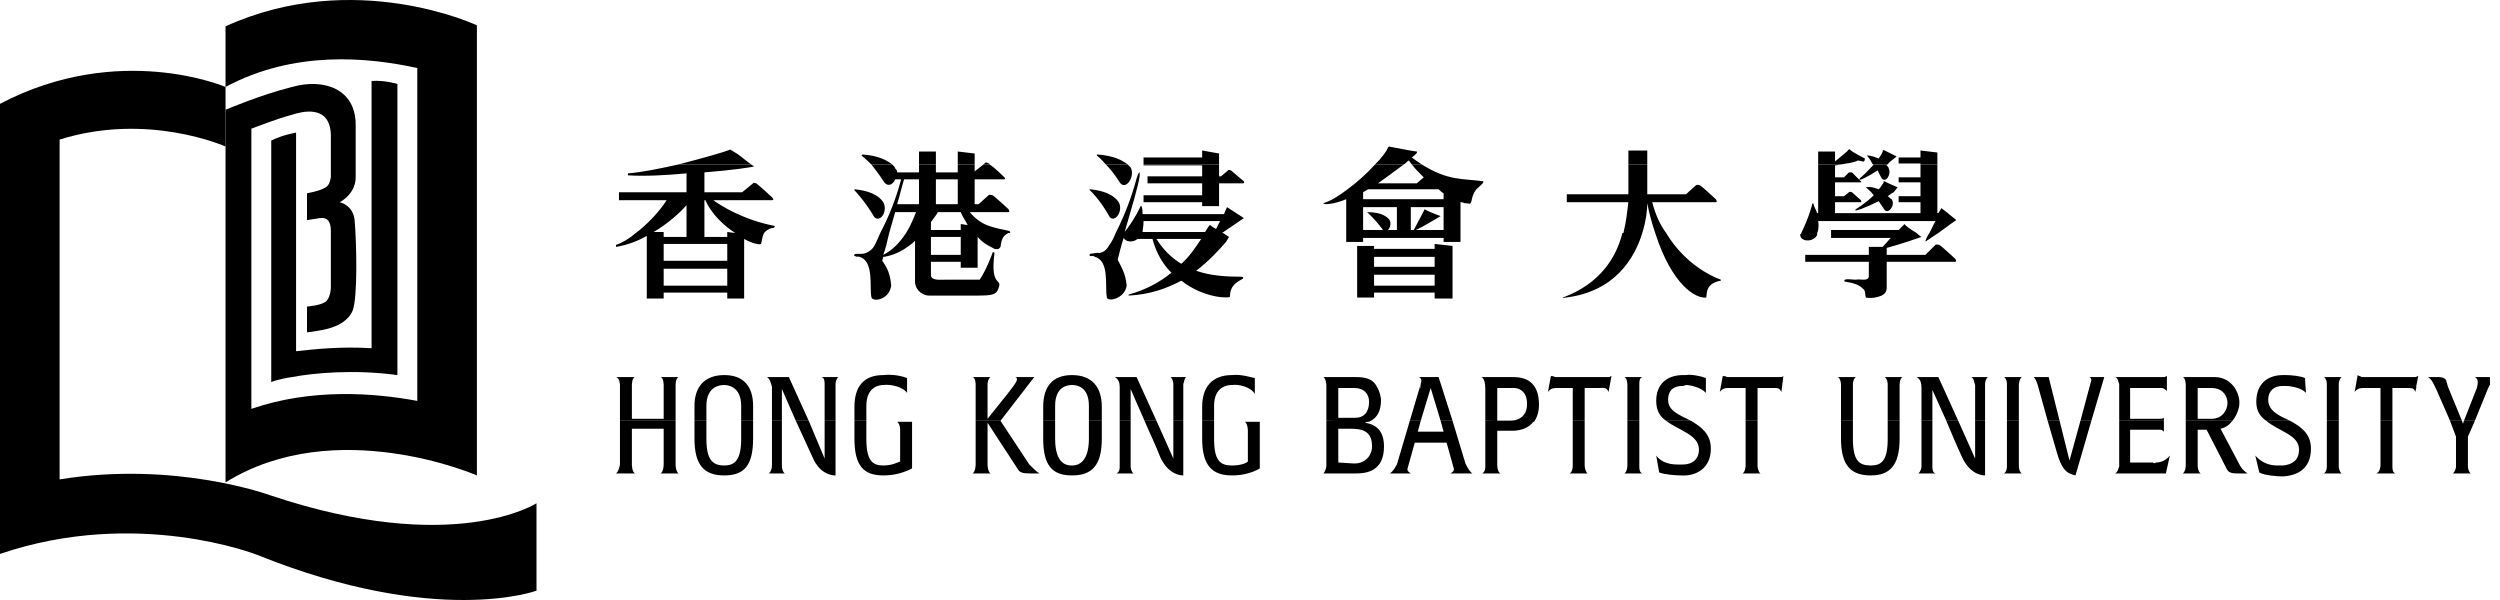
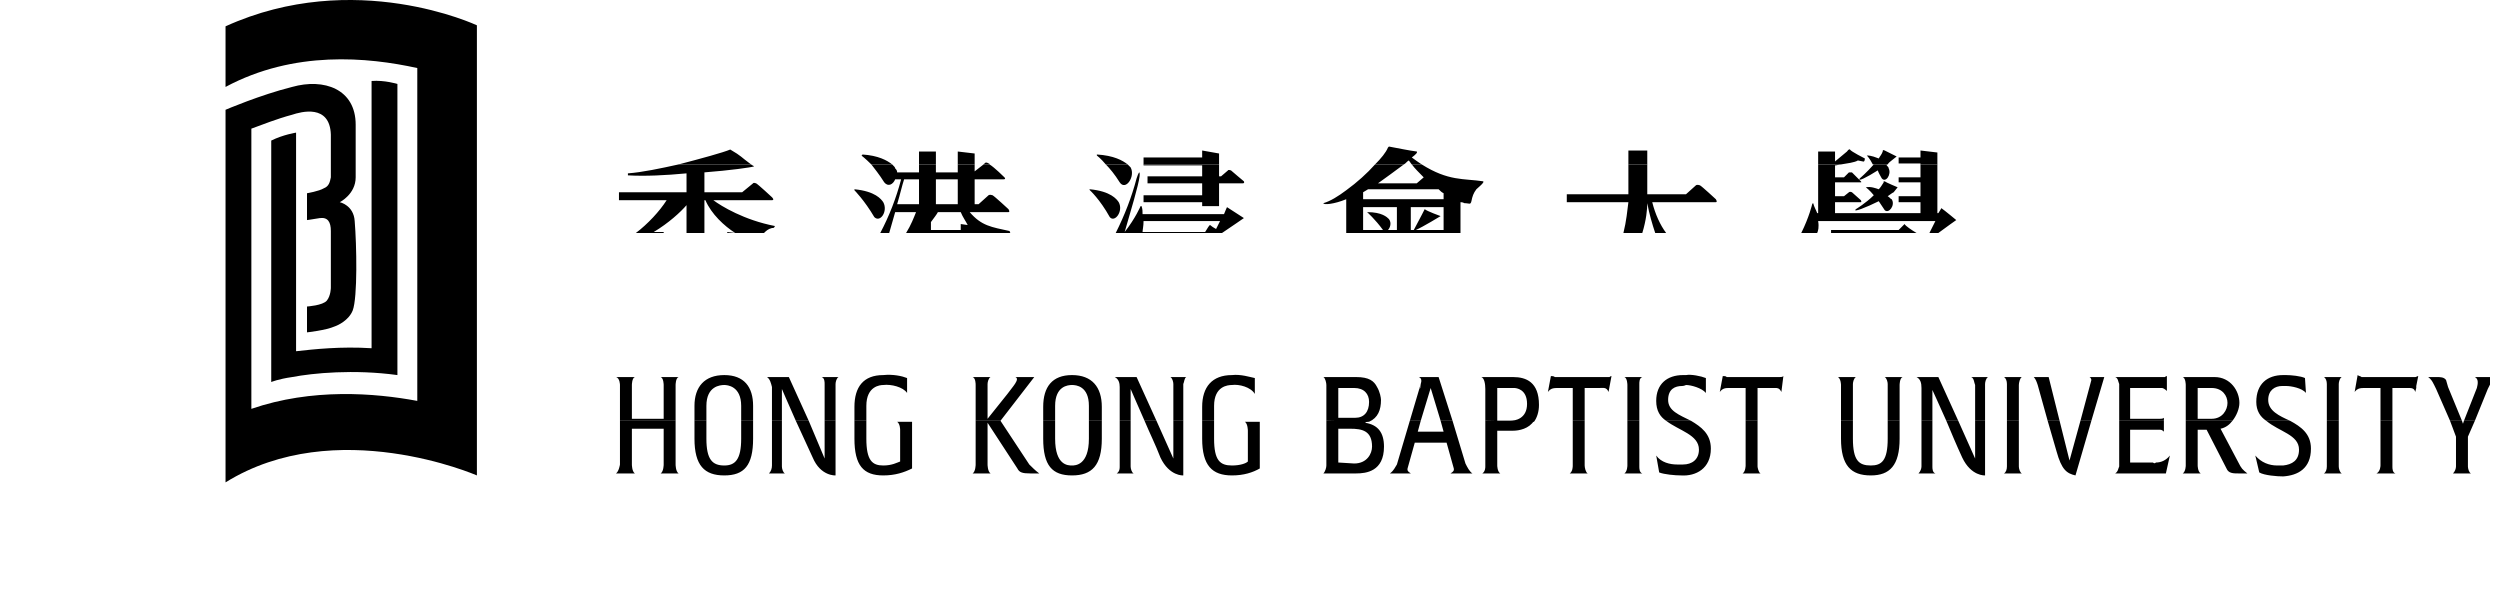
<svg xmlns="http://www.w3.org/2000/svg" width="200" height="48" viewBox="0 0 200 48" fill="none">
  <g clip-path="url(#clip0_2222_8662)">
-     <path fill-rule="evenodd" clip-rule="evenodd" d="M0 44.314C10.969 40.578 20.586 44.393 20.586 44.393C34.972 50.196 42.92 47.255 42.92 47.255V40.26C42.92 40.26 36.323 44.552 21.619 39.624C21.619 39.624 14.068 36.842 4.769 38.352V11.167C11.843 8.941 18.043 11.723 18.043 11.723V6.955C18.043 6.955 9.538 3.298 0 8.305V44.314Z" fill="black" />
    <path fill-rule="evenodd" clip-rule="evenodd" d="M38.152 2.025C38.152 2.025 28.375 -2.585 18.043 2.106V6.955C23.527 4.013 29.408 4.569 33.383 5.444V32.072C29.965 31.436 24.957 31.039 20.109 32.708V10.292C20.983 9.974 22.175 9.497 23.368 9.18C24.083 8.941 26.388 8.305 26.468 10.77C26.468 11.962 26.468 12.598 26.468 14.188C26.388 14.586 26.309 14.903 25.911 15.061C25.514 15.301 24.56 15.459 24.56 15.459V17.605C24.56 17.605 24.639 17.605 25.593 17.446C26.229 17.367 26.468 17.764 26.468 18.48C26.468 19.99 26.468 23.011 26.468 23.011C26.468 23.011 26.468 23.647 26.15 24.044C25.832 24.441 24.56 24.521 24.56 24.521V26.588C24.56 26.588 26.07 26.428 26.785 26.11C27.024 26.031 27.898 25.634 28.216 24.839C28.613 23.805 28.534 19.593 28.375 17.685C28.296 16.413 27.183 16.175 27.183 16.175C27.183 16.175 28.454 15.539 28.454 14.188C28.454 12.598 28.454 10.848 28.454 9.974C28.454 7.112 25.911 6.239 23.368 6.955C20.824 7.59 18.043 8.782 18.043 8.782V38.59C26.865 33.105 38.152 38.034 38.152 38.034V2.025Z" fill="black" />
    <path fill-rule="evenodd" clip-rule="evenodd" d="M31.793 30.006C28.296 29.529 25.037 29.847 23.368 30.165C22.255 30.324 21.699 30.562 21.699 30.562V11.246C22.652 10.77 23.686 10.61 23.686 10.61V28.098C25.116 27.939 27.262 27.701 29.726 27.859V6.478C30.76 6.397 31.793 6.715 31.793 6.715V30.006Z" fill="black" />
-     <path fill-rule="evenodd" clip-rule="evenodd" d="M53.094 18.638V18.956H54.922V18.638H56.353V18.956H58.181V18.638H61.121C60.963 18.956 60.963 19.274 60.883 19.514C60.804 19.593 60.248 19.514 59.532 19.116V23.885H58.181V23.408H53.094V23.885H51.743V18.877C51.028 19.274 50.233 19.593 49.279 19.752V19.593C49.756 19.433 50.312 19.116 50.869 18.638H53.094ZM71.136 18.638C70.978 19.354 70.819 19.99 70.66 20.388C71.454 19.99 72.011 19.354 72.488 18.638H80.674C80.197 18.877 80.118 19.195 80.039 19.752C79.959 19.832 79.959 19.99 79.561 19.911C79.323 19.752 78.767 19.593 78.21 18.956V21.421H76.859V20.944H74.475V22.057C74.554 22.454 75.19 22.375 75.588 22.375C76.303 22.375 78.131 22.375 78.37 22.375C78.925 21.58 79.403 20.229 79.403 20.229C79.403 20.149 79.482 20.149 79.561 20.229C79.164 23.249 80.356 22.057 79.8 23.249C79.641 23.567 79.243 23.647 78.29 23.647C77.177 23.647 75.667 23.647 74.316 23.647C73.918 23.647 73.283 23.329 73.203 22.613V19.274C72.488 19.911 71.693 20.388 70.739 20.547H70.66L70.58 20.865C70.978 21.421 71.216 21.898 71.296 22.852C71.136 24.044 69.706 24.203 69.706 23.726C69.547 23.011 69.945 20.865 68.752 20.547C68.514 20.467 68.672 20.626 68.355 20.467C68.275 20.388 68.355 20.388 68.434 20.308H68.911C69.467 20.308 69.865 19.832 69.945 19.673C70.103 19.354 70.263 19.036 70.421 18.638H71.136ZM97.843 18.638L98.319 18.956L98.081 19.354C97.525 19.99 96.73 20.865 95.696 21.66C96.809 22.057 98.081 22.136 99.194 22.136C99.352 22.136 99.512 22.136 99.432 22.295C99.035 22.534 98.399 22.772 98.399 23.726C98.399 23.885 96.332 23.885 94.504 22.454C93.312 23.09 91.961 23.567 90.292 23.647V23.567C91.723 23.169 92.835 22.534 93.71 21.818C93.074 21.182 92.517 20.308 92.199 19.116H91.007C90.61 19.433 90.053 19.354 89.894 19.036C89.656 19.752 89.497 20.467 89.417 20.785C89.735 21.421 90.053 21.898 90.133 22.852C89.974 23.965 88.463 24.203 88.543 23.726C88.384 22.931 88.781 20.865 87.589 20.547C87.351 20.388 87.51 20.547 87.192 20.467C87.112 20.388 87.192 20.388 87.192 20.308L87.748 20.229C88.305 20.308 88.622 19.832 88.702 19.673C88.94 19.354 89.099 19.036 89.258 18.638H97.843ZM116.839 18.638V19.354H115.488V19.036H109.049V19.354H107.698V18.638H116.839ZM131.384 18.638C130.749 20.706 129.158 23.329 125.264 23.805C125.105 23.805 125.025 23.885 125.025 23.805C128.046 22.693 129.317 20.547 129.794 18.638H131.384ZM133.291 18.638C134.722 21.024 136.789 22.057 137.663 22.375V22.454C136.233 22.693 136.63 23.805 136.471 23.805C135.676 23.885 133.768 22.852 132.417 18.638H133.291ZM145.373 18.638C145.373 18.718 145.373 18.718 145.373 18.797C145.055 19.433 143.942 19.354 144.022 18.718C144.101 18.718 144.101 18.718 144.101 18.638H145.373ZM153.321 18.638C153.48 18.797 153.718 18.956 153.718 18.956C153.718 18.956 151.891 19.593 150.936 19.832V20.388H154.036L154.831 19.593C154.831 19.593 154.91 19.514 155.149 19.593C155.308 19.673 156.421 20.706 156.421 20.706C156.421 20.706 156.58 20.944 156.421 20.944H150.936V22.931C150.936 23.408 150.777 23.487 150.539 23.647C150.142 23.805 149.744 23.885 149.267 23.805C149.188 23.567 149.267 23.249 149.029 23.09C148.631 22.693 148.076 22.613 147.598 22.534C147.518 22.454 147.518 22.454 147.598 22.375C147.836 22.295 148.155 22.375 148.473 22.375C148.791 22.295 149.426 22.534 149.506 22.136V20.944H144.419V20.388H149.506V19.752H150.618L151.254 19.036H146.485V18.638H153.321ZM155.069 18.638C154.434 19.036 153.957 19.433 154.036 19.274C154.116 19.036 154.195 18.877 154.354 18.638H155.069ZM109.924 21.342H114.771V20.547H109.924V21.342ZM114.771 21.977H109.924V22.852H114.771V21.977ZM114.771 23.408H109.924V23.805H108.572V19.673H109.924V19.911H114.771V19.514L116.203 19.673V23.885H114.771V23.408ZM58.181 20.865V19.514H53.094V20.865H58.181ZM94.504 21.103C95.14 20.547 95.617 19.832 96.094 19.116H92.517C93.074 19.99 93.71 20.626 94.504 21.103ZM74.475 20.388H76.859V18.956H74.475V20.388ZM58.181 22.852V21.5H53.094V22.852H58.181Z" fill="black" />
    <path fill-rule="evenodd" clip-rule="evenodd" d="M60.088 13.154C60.168 13.234 60.248 13.233 60.327 13.313C60.088 13.393 58.419 13.631 56.353 13.79V15.38H59.373L60.248 14.664C60.248 14.664 60.248 14.586 60.486 14.664C60.645 14.743 61.757 15.778 61.757 15.778C61.757 15.778 61.996 16.016 61.757 16.016H57.068C57.704 16.493 59.532 17.605 61.996 18.082C61.916 18.241 61.916 18.241 61.757 18.241C61.439 18.321 61.281 18.48 61.121 18.638H58.181L58.181 18.559L58.817 18.638C57.943 18.082 56.91 17.129 56.432 16.016H56.353L56.353 18.638H54.922L54.922 16.413C54.445 16.97 53.492 17.844 52.299 18.559H53.094L53.094 18.638H50.869C51.822 17.923 52.776 16.89 53.332 16.016H49.517V15.38H54.922V13.869C53.253 14.028 51.584 14.108 50.233 14.028V13.869C51.345 13.79 52.856 13.472 54.286 13.154H60.088ZM71.375 13.154C71.534 13.313 71.614 13.393 71.614 13.472C71.693 13.551 71.772 13.631 71.772 13.79H73.521V13.154H74.872V13.79H76.621V13.154H77.972V13.71L78.687 13.154H79.164C79.561 13.393 80.356 14.188 80.356 14.188C80.356 14.188 80.515 14.346 80.277 14.346H77.972V16.334H78.29L79.085 15.619C79.085 15.619 79.164 15.539 79.403 15.619C79.561 15.698 80.674 16.731 80.674 16.731C80.674 16.731 80.833 16.97 80.674 16.97H77.575C78.528 18.082 79.323 18.162 80.754 18.48C80.833 18.559 80.754 18.559 80.833 18.638C80.754 18.638 80.674 18.638 80.674 18.638H72.488C72.885 18.003 73.124 17.367 73.283 16.97H71.614C71.454 17.526 71.296 18.082 71.136 18.638H70.421C71.136 17.288 71.693 15.857 72.09 14.346H71.614C71.454 14.743 71.057 14.983 70.739 14.586C70.342 13.949 69.945 13.472 69.706 13.154H71.375ZM90.212 13.154C90.371 13.313 90.451 13.393 90.451 13.393C90.848 14.108 90.053 15.301 89.576 14.586C89.179 13.949 88.781 13.472 88.463 13.154H90.212ZM97.525 13.154V14.108H97.683L98.24 13.631C98.24 13.631 98.24 13.551 98.478 13.631C98.558 13.71 99.512 14.506 99.512 14.506C99.512 14.506 99.591 14.664 99.432 14.664H97.525V16.493H96.173V16.175H91.484V15.619H96.173V14.664H91.802V14.108H96.173V13.234H91.484V13.154H97.525ZM112.308 13.154C111.673 13.631 110.798 14.267 110.242 14.664H113.341L113.897 14.188C113.5 13.79 113.182 13.472 112.944 13.154H113.738C115.885 14.506 117.077 14.267 118.667 14.506V14.586C118.588 14.743 118.27 14.983 118.11 15.141C117.873 15.459 117.792 15.698 117.713 16.096C117.633 16.413 117.555 16.254 117.156 16.254C116.997 16.175 116.918 16.175 116.839 16.175L116.839 18.638H107.698L107.698 15.937C106.744 16.334 105.871 16.413 105.871 16.254C106.426 16.096 107.063 15.698 107.698 15.221C108.572 14.586 109.367 13.869 110.004 13.154H112.308ZM131.782 13.154V15.539H134.881L135.676 14.824C135.676 14.824 135.755 14.743 135.994 14.824C136.152 14.903 137.266 15.937 137.266 15.937C137.266 15.937 137.424 16.175 137.266 16.175H132.179C132.417 17.129 132.815 18.003 133.291 18.638H132.417C132.179 17.923 131.941 17.129 131.782 16.254C131.782 16.731 131.702 17.605 131.384 18.638L129.873 18.638C130.112 17.685 130.191 16.811 130.271 16.175H125.343V15.539H130.271V13.154H131.782ZM147.28 13.154C147.121 13.154 146.962 13.234 146.803 13.234V14.188H147.518L147.916 13.79C147.916 13.79 147.996 13.79 148.155 13.79C148.233 13.869 148.87 14.506 148.87 14.506C148.87 14.506 148.95 14.586 148.87 14.586H146.803V15.698H147.518L147.916 15.38C147.916 15.38 147.996 15.301 148.155 15.38C148.233 15.459 148.87 16.016 148.87 16.016C148.87 16.016 148.95 16.175 148.87 16.175H146.803V17.049H153.639V16.175H151.891V15.698H153.639V14.586H151.891V14.188H153.639V13.154H154.99V17.049H155.069C155.228 16.811 155.308 16.652 155.308 16.652C155.546 16.811 156.501 17.605 156.501 17.605C156.501 17.605 155.705 18.162 155.069 18.638H154.354C154.513 18.321 154.672 18.003 154.831 17.685H145.452C145.532 18.162 145.452 18.48 145.373 18.638H144.101C144.737 17.367 144.975 16.334 144.975 16.334C144.975 16.254 144.975 16.334 145.055 16.254C145.134 16.572 145.293 16.811 145.373 17.049H145.452V13.154H147.28ZM151.016 13.154C150.936 13.154 150.936 13.154 150.936 13.234C151.016 13.313 151.096 13.393 151.096 13.472C151.333 13.949 150.857 14.664 150.539 14.267C150.459 14.108 150.3 13.869 150.221 13.631C149.347 14.188 148.552 14.586 148.791 14.267C148.791 14.267 149.347 13.79 149.903 13.154H149.824H151.016ZM89.258 18.638C89.974 17.208 90.53 15.778 90.928 14.267C91.245 13.313 91.166 14.108 91.166 14.108C91.087 14.824 90.451 16.89 89.974 18.559C90.848 17.446 91.245 16.493 91.245 16.493H91.325C91.405 16.731 91.405 16.89 91.405 17.129H97.922C98.081 16.731 98.16 16.572 98.16 16.572C98.399 16.731 99.512 17.446 99.512 17.446C99.512 17.446 98.478 18.162 97.763 18.638L97.843 18.638H89.258ZM146.485 18.638V18.4H151.891C152.209 18.082 152.366 17.923 152.366 17.923C152.447 18.082 152.924 18.4 153.321 18.638H146.485ZM111.752 16.572H109.049V18.4H110.64C110.004 17.526 109.367 16.97 109.367 16.97C110.56 16.97 110.957 17.367 111.116 17.526C111.355 17.844 111.196 18.241 111.037 18.4H111.752V16.572ZM109.049 15.937H115.488V15.459C115.329 15.38 115.249 15.301 115.089 15.141H109.446C109.288 15.221 109.208 15.301 109.049 15.38V15.937ZM74.872 14.346V16.334H76.621V14.346H74.872ZM113.103 18.4C113.659 17.367 113.977 16.731 113.977 16.731C114.137 16.89 115.249 17.288 115.249 17.288C115.249 17.288 113.818 18.162 113.262 18.4H115.488V16.572H112.864V18.4H113.103ZM97.286 18.321L97.604 17.685H91.484C91.484 18.082 91.405 18.4 91.405 18.559H96.412C96.571 18.321 96.73 18.003 96.809 18.003C96.889 18.082 97.127 18.241 97.286 18.321ZM74.475 18.4H76.859V17.923L77.416 18.003C77.257 17.685 77.018 17.367 76.859 16.97H75.031C74.952 17.129 74.713 17.446 74.475 17.764V18.4ZM72.329 14.346C72.17 14.824 72.011 15.539 71.772 16.334H73.521V14.346H72.329ZM69.945 17.367C69.149 16.016 68.355 15.221 68.355 15.221C68.355 15.141 68.355 15.141 68.355 15.141C70.024 15.301 70.501 15.937 70.66 16.175C71.057 16.89 70.421 17.844 69.945 17.367ZM88.781 17.367C87.987 15.937 87.192 15.221 87.192 15.221C87.112 15.141 87.192 15.141 87.192 15.141C88.861 15.301 89.338 15.937 89.497 16.175C89.894 16.89 89.179 17.844 88.781 17.367ZM150.777 16.811C150.618 16.572 150.459 16.334 150.3 16.096C149.347 16.572 148.155 17.049 148.473 16.731C148.473 16.731 149.267 16.254 149.903 15.619C149.585 15.221 149.267 14.983 149.267 14.983C149.665 14.903 150.062 15.061 150.3 15.141C150.459 14.983 150.539 14.824 150.698 14.586C150.698 14.586 150.618 14.506 150.777 14.506C150.857 14.586 151.811 14.983 151.811 14.983L151.493 15.38C151.333 15.459 151.254 15.539 151.016 15.698C151.175 15.778 151.254 15.937 151.333 15.937C151.651 16.413 151.096 17.129 150.777 16.811Z" fill="black" />
    <path fill-rule="evenodd" clip-rule="evenodd" d="M54.286 13.154C56.114 12.677 57.863 12.2 58.419 11.962C59.373 12.518 59.214 12.518 60.088 13.154H54.286ZM69.706 13.154C69.229 12.677 68.911 12.439 68.911 12.439C68.911 12.439 68.99 12.439 68.99 12.359C70.263 12.439 70.978 12.836 71.375 13.154H69.706ZM73.521 13.154L73.521 12.121H74.872L74.872 13.154H73.521ZM76.621 13.154V12.121L77.972 12.28V13.154H76.621ZM78.687 13.154L78.767 13.075C78.767 13.075 78.846 12.916 79.085 13.075C79.085 13.075 79.164 13.075 79.164 13.154H78.687ZM88.463 13.154C88.066 12.677 87.748 12.439 87.748 12.439V12.359C89.099 12.439 89.815 12.836 90.212 13.154H88.463ZM91.484 13.154L91.484 12.598H96.173V12.04L97.525 12.28L97.525 13.154H91.484ZM110.004 13.154C110.479 12.677 110.878 12.2 111.037 11.803L111.116 11.723C111.99 11.883 112.705 12.04 113.341 12.121C113.421 12.2 113.262 12.359 112.944 12.598C113.262 12.836 113.5 12.995 113.738 13.154H112.944C112.864 13.075 112.785 12.916 112.706 12.836C112.547 12.916 112.467 13.075 112.308 13.154H110.004ZM130.271 13.154V12.04H131.782V13.154H130.271ZM145.452 13.154L145.452 12.121H146.803V12.916L147.758 12.121C147.758 12.121 147.916 11.883 147.996 11.962C148.076 12.121 149.188 12.677 149.188 12.677C149.188 12.677 149.188 12.995 149.029 12.916L148.631 12.836C148.393 12.995 147.758 13.075 147.28 13.154H145.452ZM149.824 13.154C149.585 12.677 149.347 12.439 149.347 12.439C149.744 12.439 150.062 12.598 150.3 12.677C150.38 12.518 150.539 12.359 150.618 12.121C150.618 12.04 150.618 11.962 150.777 12.04L151.732 12.518L151.333 12.836C151.254 12.916 151.096 12.995 151.016 13.154H149.824ZM153.639 13.154V13.075H151.891V12.598H153.639V12.04L154.99 12.2V13.154H153.639Z" fill="black" />
    <path fill-rule="evenodd" clip-rule="evenodd" d="M54.048 33.663V37.16C54.048 37.16 54.048 37.716 54.286 37.875H52.856C53.094 37.716 53.094 37.16 53.094 37.16V34.298H50.551V37.16C50.551 37.16 50.551 37.716 50.789 37.875H49.279C49.517 37.716 49.597 37.16 49.597 37.16V33.663H54.048ZM55.558 33.663V35.093C55.558 37.239 56.353 38.034 57.943 38.034C59.532 38.034 60.248 37.239 60.248 35.093V33.663H59.294V35.093C59.294 36.762 58.817 37.239 57.943 37.239C56.989 37.239 56.512 36.762 56.512 35.093V33.663H55.558ZM62.552 33.663V37.319C62.552 37.477 62.632 37.795 62.791 37.875H61.519C61.678 37.716 61.757 37.477 61.757 37.239V33.663H62.552ZM64.698 33.663L65.97 36.683V33.663H66.844V38.034C66.844 38.034 65.652 38.113 65.016 36.603C64.539 35.57 64.063 34.536 63.665 33.663H64.698ZM68.355 33.663V35.093C68.355 37.239 69.07 38.034 70.66 38.034C71.614 38.034 72.329 37.795 72.965 37.477V33.742H71.772C72.011 33.901 72.011 34.378 72.011 34.378V36.921C71.772 37.001 71.375 37.239 70.66 37.239C69.785 37.239 69.308 36.842 69.308 35.093V33.663H68.355ZM80.039 33.663L82.344 37.16C82.582 37.398 82.82 37.637 83.138 37.875H82.423C81.787 37.875 81.548 37.795 81.39 37.477L79.005 33.821V37.16C79.005 37.16 79.005 37.716 79.243 37.875H77.813C78.052 37.716 78.052 37.16 78.052 37.16V33.663H80.039ZM83.456 33.663V35.093C83.456 37.239 84.172 38.034 85.761 38.034C87.351 38.034 88.145 37.239 88.145 35.093V33.663H87.112V35.093C87.112 37.239 86 37.239 85.761 37.239C85.443 37.239 84.41 37.239 84.41 35.093V33.663H83.456ZM90.451 33.663V37.319C90.451 37.477 90.53 37.795 90.689 37.875H89.338C89.576 37.716 89.576 37.477 89.576 37.319V33.663H90.451ZM92.517 33.663L93.868 36.683V33.663H94.663V38.034C94.663 38.034 93.55 38.113 92.835 36.603C92.438 35.57 91.961 34.616 91.563 33.663H92.517ZM96.173 33.663V35.093C96.173 37.239 96.968 38.034 98.558 38.034C99.512 38.034 100.227 37.795 100.783 37.477V33.742H99.591C99.829 33.901 99.829 34.457 99.829 34.457V36.921C99.67 37.08 99.194 37.239 98.558 37.239C97.604 37.239 97.127 36.842 97.127 35.093V33.663H96.173ZM109.526 33.663C109.446 33.742 109.288 33.742 109.208 33.821C110.242 33.98 110.719 34.616 110.719 35.729C110.719 37.716 109.288 37.875 108.493 37.875H105.871C106.029 37.716 106.109 37.398 106.109 37.239V33.663H109.526ZM115.249 33.663L115.488 34.536H113.421L113.659 33.663H112.785L111.752 37.16C111.593 37.398 111.514 37.637 111.196 37.875H112.864C112.626 37.716 112.547 37.637 112.626 37.398L113.182 35.411H115.726L116.282 37.398C116.362 37.637 116.282 37.716 116.044 37.875H117.792C117.555 37.716 117.395 37.398 117.236 37.08L116.203 33.663H115.249ZM122.72 33.663C122.322 34.298 121.528 34.457 121.051 34.457H119.78V37.239C119.78 37.239 119.78 37.716 120.018 37.875H118.588C118.825 37.716 118.825 37.398 118.825 37.319V33.663H122.72ZM126.773 33.663V37.239C126.773 37.398 126.853 37.795 127.013 37.875H125.581C125.82 37.716 125.82 37.319 125.82 37.239V33.663H126.773ZM131.146 33.663V37.319C131.146 37.477 131.146 37.795 131.384 37.875H129.954C130.191 37.716 130.191 37.239 130.191 37.239V33.663H131.146ZM135.279 33.663C136.074 34.139 136.868 34.696 136.868 35.888C136.868 37.477 135.676 38.113 134.483 38.034C134.007 38.034 133.132 37.955 132.735 37.795L132.497 36.444C132.894 37.001 133.609 37.16 134.165 37.16H134.642C135.357 37.16 135.915 36.762 135.915 35.968C135.915 34.775 134.324 34.457 133.291 33.663H135.279ZM140.604 33.663V37.319C140.604 37.398 140.683 37.795 140.842 37.875H139.412C139.65 37.716 139.65 37.239 139.65 37.239V33.663H140.604ZM148.233 33.663V35.093C148.233 36.842 148.711 37.239 149.665 37.239C150.539 37.239 151.016 36.842 151.016 35.093V33.663H151.969V35.093C151.969 37.239 151.174 38.034 149.665 38.034C148.076 38.034 147.28 37.239 147.28 35.093V33.663H148.233ZM154.592 33.663V37.319C154.592 37.477 154.592 37.795 154.831 37.875H153.48C153.639 37.716 153.718 37.477 153.718 37.319V33.663H154.592ZM156.66 33.663L158.01 36.683V33.663H158.805V38.034C158.805 38.034 157.693 38.113 156.977 36.603C156.501 35.57 156.102 34.616 155.705 33.663H156.66ZM161.508 33.663V37.319C161.508 37.477 161.587 37.795 161.746 37.875H160.315C160.475 37.795 160.554 37.557 160.554 37.319V33.663H161.508ZM164.767 33.663L165.561 36.842L166.435 33.663H167.309L166.594 36.126L166.038 38.034C165.323 37.875 164.926 37.557 164.528 36.126L163.813 33.663H164.767ZM173.111 33.663V34.536C173.033 34.457 172.953 34.378 172.793 34.378H170.41V37.001H172.476C172.874 37.001 173.271 36.842 173.589 36.444L173.271 37.875H169.218C169.456 37.716 169.456 37.477 169.536 37.319V33.663H173.111ZM178.596 33.663C178.358 33.98 178.04 34.218 177.643 34.298L179.073 37.001C179.311 37.477 179.391 37.557 179.788 37.875H179.073C178.676 37.875 178.278 37.875 178.119 37.477L176.529 34.378H175.814V37.239C175.814 37.239 175.814 37.716 176.052 37.875H174.622C174.86 37.716 174.86 37.239 174.86 37.239V33.663H178.596ZM183.206 33.663C184.08 34.139 184.875 34.696 184.875 35.888C184.875 37.477 183.842 38.034 182.65 38.113C182.173 38.113 181.139 38.034 180.742 37.795L180.424 36.444C180.902 37.001 181.537 37.239 182.173 37.239H182.65C183.365 37.16 183.921 36.842 183.921 35.968C183.921 34.775 182.332 34.536 181.299 33.663H183.206ZM187.101 33.663V37.319C187.101 37.477 187.18 37.795 187.339 37.875H185.909C186.068 37.795 186.147 37.557 186.147 37.319V33.663H187.101ZM191.393 33.663V37.319C191.393 37.477 191.393 37.795 191.631 37.875H190.121C190.439 37.716 190.439 37.239 190.439 37.239V33.663H191.393ZM196.956 33.663L197.037 33.901L197.116 33.663H197.99L197.434 34.934V37.319C197.434 37.477 197.513 37.795 197.672 37.875H196.241C196.4 37.716 196.479 37.477 196.479 37.319V34.934L196.003 33.663H196.956ZM172.238 37.001C172.317 37.08 172.396 37.08 172.476 37.001H172.238ZM107.063 34.298H108.016C108.97 34.298 109.764 34.457 109.764 35.729C109.764 36.285 109.367 37.08 108.334 37.08L107.063 37.001V34.298Z" fill="black" />
    <path fill-rule="evenodd" clip-rule="evenodd" d="M49.597 33.663V30.8C49.597 30.8 49.597 30.244 49.279 30.165H50.789C50.551 30.244 50.551 30.8 50.551 30.8V33.503H53.094V30.8C53.094 30.8 53.094 30.244 52.856 30.165H54.286C54.048 30.244 54.048 30.8 54.048 30.8V33.663H49.597ZM56.512 33.663V32.469C56.512 30.88 57.625 30.8 57.943 30.8C58.181 30.8 59.294 30.88 59.294 32.469V33.663H60.248V32.469C60.248 30.96 59.532 30.006 57.943 30.006C56.353 30.006 55.558 30.96 55.558 32.469V33.663H56.512ZM61.757 33.663V30.96C61.678 30.642 61.599 30.324 61.36 30.165H63.108L64.698 33.663H63.665C63.029 32.231 62.552 31.118 62.552 31.118V33.663H61.757ZM65.97 33.663V30.721C65.97 30.562 65.97 30.244 65.732 30.165H67.083C66.924 30.244 66.844 30.562 66.844 30.721V33.663H65.97ZM69.308 33.663V32.469C69.308 30.88 70.421 30.8 70.66 30.8C71.296 30.721 72.249 30.96 72.567 31.436V30.244C72.17 30.085 71.454 29.926 70.66 30.006C69.07 30.006 68.355 30.96 68.355 32.549V33.663H69.308ZM78.052 33.663V30.8C78.052 30.721 78.052 30.244 77.813 30.165H79.243C79.085 30.244 79.005 30.562 79.005 30.721V33.503L80.594 31.516C80.992 30.96 81.628 30.324 81.231 30.165H82.741L80.039 33.663H78.052ZM84.41 33.663V32.469C84.41 30.88 85.443 30.8 85.761 30.8C86.079 30.8 87.112 30.88 87.112 32.469V33.663H88.145V32.549C88.145 30.96 87.351 30.006 85.761 30.006C84.172 30.006 83.456 30.96 83.456 32.549V33.663H84.41ZM89.576 33.663V30.96C89.576 30.642 89.497 30.324 89.179 30.165H90.928L92.517 33.663H91.563C90.928 32.231 90.451 31.118 90.451 31.118V33.663H89.576ZM93.868 33.663V30.721C93.868 30.562 93.789 30.244 93.63 30.165H94.901C94.743 30.244 94.743 30.562 94.663 30.721V33.663H93.868ZM97.127 33.663V32.469C97.127 30.88 98.24 30.8 98.558 30.8C99.114 30.721 100.068 30.96 100.386 31.516V30.244C99.988 30.165 99.273 29.926 98.558 30.006C96.968 30.006 96.173 30.96 96.173 32.549V33.663H97.127ZM106.109 33.663V30.8C106.109 30.642 106.029 30.244 105.871 30.165H108.493C109.526 30.165 109.924 30.482 110.163 30.96C110.401 31.357 110.479 31.834 110.479 31.993C110.479 32.788 110.242 33.424 109.526 33.742L106.109 33.663ZM112.785 33.663L113.659 30.721C113.738 30.482 113.738 30.244 113.5 30.165H115.089L116.203 33.663H115.249L114.454 31.039L113.659 33.663H112.785ZM118.825 33.663V31.118C118.825 30.721 118.747 30.244 118.507 30.165H121.051C122.084 30.165 123.118 30.562 123.118 32.39C123.118 32.947 122.958 33.424 122.72 33.742L118.825 33.663ZM125.82 33.663V31.039H124.707C124.31 31.039 124.072 31.039 123.833 31.357L124.072 30.085C124.151 30.085 124.31 30.085 124.39 30.165H128.761C128.761 30.165 128.84 30.085 128.92 30.085L128.682 31.357C128.523 30.96 128.284 31.039 127.966 31.039H126.773V33.663H125.82ZM130.191 33.663V30.8C130.191 30.8 130.191 30.244 129.954 30.165H131.384C131.146 30.244 131.146 30.562 131.146 30.721V33.663H130.191ZM133.291 33.663C132.815 33.344 132.497 32.867 132.497 32.072C132.497 30.721 133.371 30.006 134.642 30.006C134.722 30.006 134.801 30.006 134.881 30.006C135.279 29.926 136.074 30.085 136.471 30.244V31.436C136.152 31.039 135.279 30.8 134.881 30.8C134.881 30.8 134.722 30.88 134.563 30.88C134.007 30.88 133.45 31.118 133.45 31.993C133.45 32.867 134.324 33.185 135.279 33.663H133.291ZM139.65 33.663V31.039H138.378C138.06 31.039 137.822 31.039 137.583 31.357L137.822 30.085C137.981 30.085 138.06 30.085 138.14 30.165H142.352C142.511 30.165 142.591 30.165 142.67 30.085L142.511 31.357C142.352 31.039 142.193 31.039 142.034 31.039H140.604V33.663H139.65ZM147.28 33.663V30.8C147.28 30.8 147.28 30.324 147.041 30.165H148.473C148.313 30.244 148.233 30.562 148.233 30.721V33.663H147.28ZM151.016 33.663V30.721C151.016 30.562 150.936 30.244 150.777 30.165H152.209C151.969 30.244 151.969 30.8 151.969 30.8V33.663H151.016ZM153.718 33.663V31.039C153.718 30.642 153.639 30.324 153.321 30.165H155.069L156.66 33.663H155.705C155.069 32.231 154.592 31.198 154.592 31.198V33.663H153.718ZM158.01 33.663V30.8C157.931 30.642 157.931 30.244 157.693 30.165H159.043C158.884 30.244 158.805 30.562 158.805 30.721V33.663H158.01ZM160.554 33.663V30.721C160.554 30.482 160.475 30.244 160.315 30.165H161.746C161.587 30.244 161.508 30.642 161.508 30.8V33.663H160.554ZM163.813 33.663L163.017 30.8C162.938 30.562 162.859 30.324 162.7 30.165H163.893L164.767 33.663H163.813ZM166.435 33.663L167.309 30.403C167.309 30.324 167.23 30.165 167.151 30.165H168.342L167.309 33.663H166.435ZM169.536 33.663V30.721C169.456 30.562 169.456 30.244 169.218 30.165H173.192C173.192 30.165 173.271 30.085 173.351 30.085V31.277C173.192 31.118 173.033 31.039 172.953 31.039H170.41V33.503H172.793C172.874 33.503 173.033 33.503 173.111 33.424V33.663H169.536ZM174.86 33.663V30.8C174.86 30.8 174.86 30.244 174.622 30.165H177.166C178.437 30.165 179.152 31.277 179.152 32.231C179.152 32.708 178.914 33.265 178.596 33.663H174.86ZM181.299 33.663C180.821 33.344 180.503 32.867 180.503 32.152C180.503 30.721 181.378 30.006 182.65 30.006C182.729 30.006 182.809 30.006 182.888 30.006C183.286 30.006 184.08 30.085 184.398 30.244L184.477 31.436C184.16 31.039 183.286 30.88 182.888 30.88C182.888 30.88 182.65 30.88 182.57 30.88C182.014 30.88 181.457 31.198 181.457 31.993C181.457 32.867 182.332 33.265 183.206 33.663H181.299ZM186.147 33.663V30.721C186.147 30.482 186.068 30.244 185.909 30.165H187.339C187.18 30.244 187.101 30.562 187.101 30.721V33.663H186.147ZM190.439 33.663V31.039H189.247C188.849 31.039 188.611 31.039 188.372 31.357L188.611 30.006C188.69 30.085 188.849 30.085 188.928 30.165H193.22C193.301 30.165 193.38 30.085 193.459 30.085L193.301 30.88V31.039L193.22 31.357C193.141 31.039 192.903 31.039 192.664 31.039H191.393V33.663H190.439ZM196.003 33.663L194.89 31.118C194.652 30.642 194.572 30.403 194.253 30.165H194.97C195.208 30.165 195.526 30.165 195.685 30.403L195.844 30.96L196.956 33.663H196.003ZM197.116 33.663L198.149 31.039C198.229 30.721 198.308 30.324 197.99 30.165H199.5L199.023 31.118L197.99 33.663H197.116ZM175.814 31.039H176.928C177.802 31.039 178.199 31.675 178.199 32.231C178.199 32.788 177.802 33.503 176.928 33.503H175.814V31.039ZM172.953 30.165C173.033 30.165 173.111 30.165 173.192 30.165H172.953ZM107.063 31.039H108.334C109.129 31.039 109.526 31.516 109.526 32.152C109.526 32.947 109.129 33.424 108.413 33.424H107.063V31.039ZM119.78 31.039H121.131C121.289 31.039 122.164 31.118 122.164 32.311C122.164 33.503 121.21 33.663 120.813 33.663H119.78V31.039ZM113.58 31.118C113.659 30.96 113.659 30.88 113.659 30.721L113.58 31.118Z" fill="black" />
  </g>
  <defs>
    <clipPath id="clip0_2222_8662">
      <rect width="199.2" height="48" fill="white" />
    </clipPath>
  </defs>
</svg>